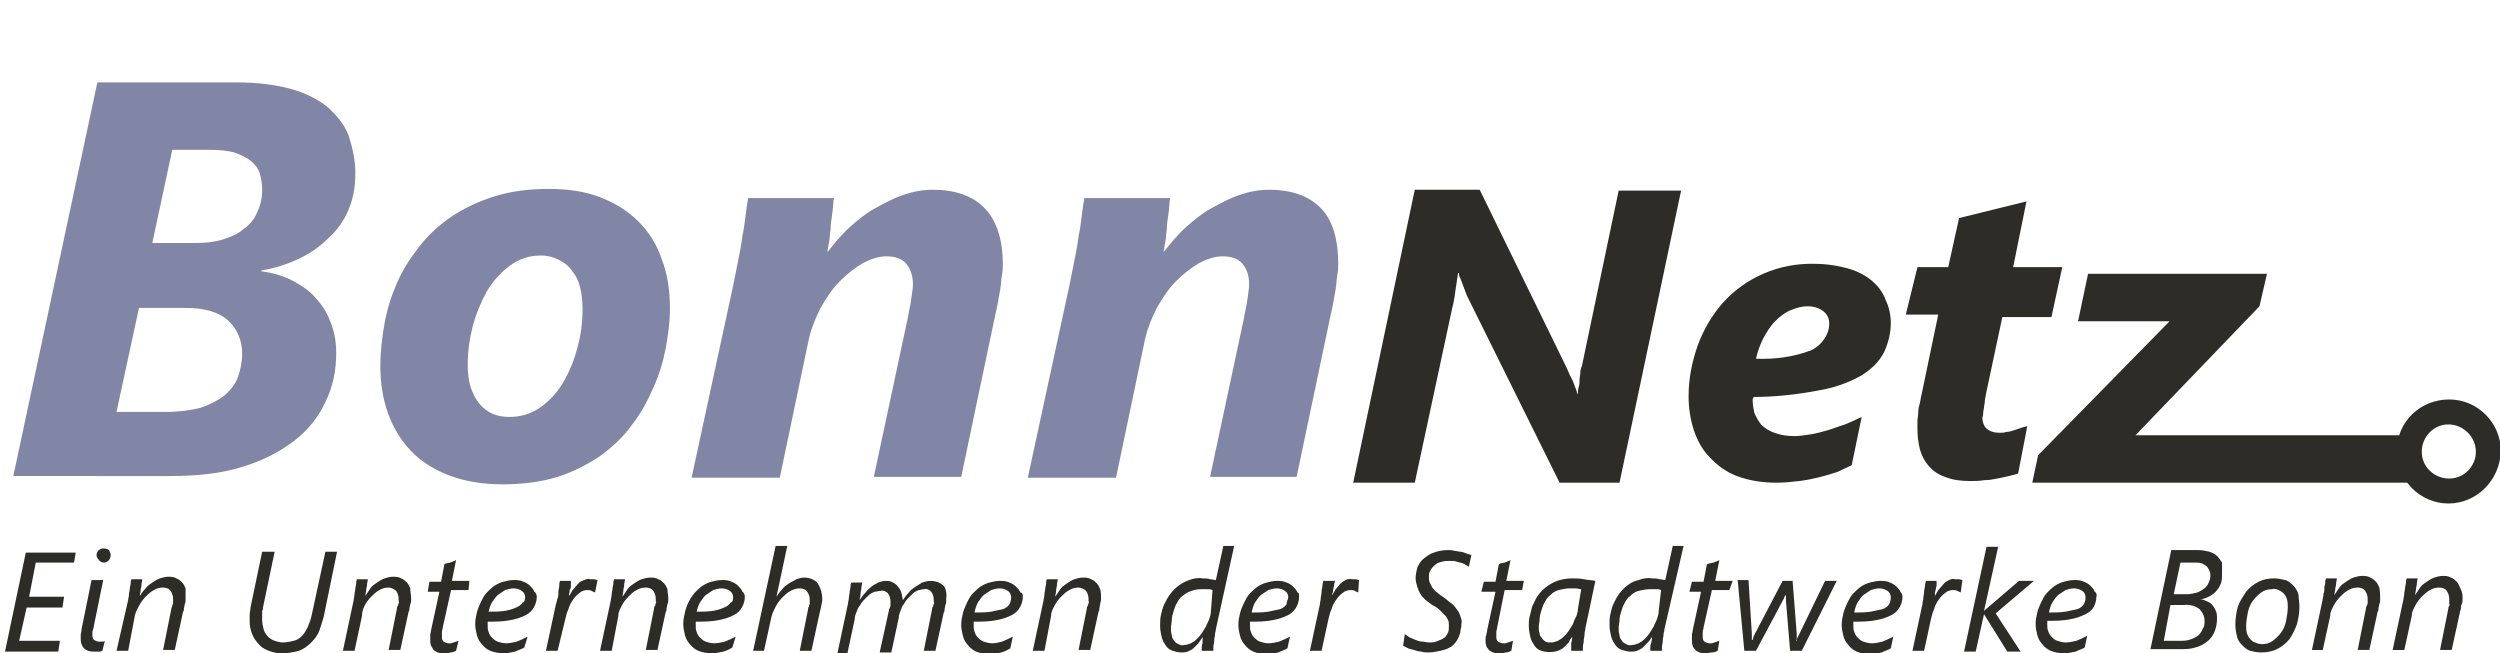
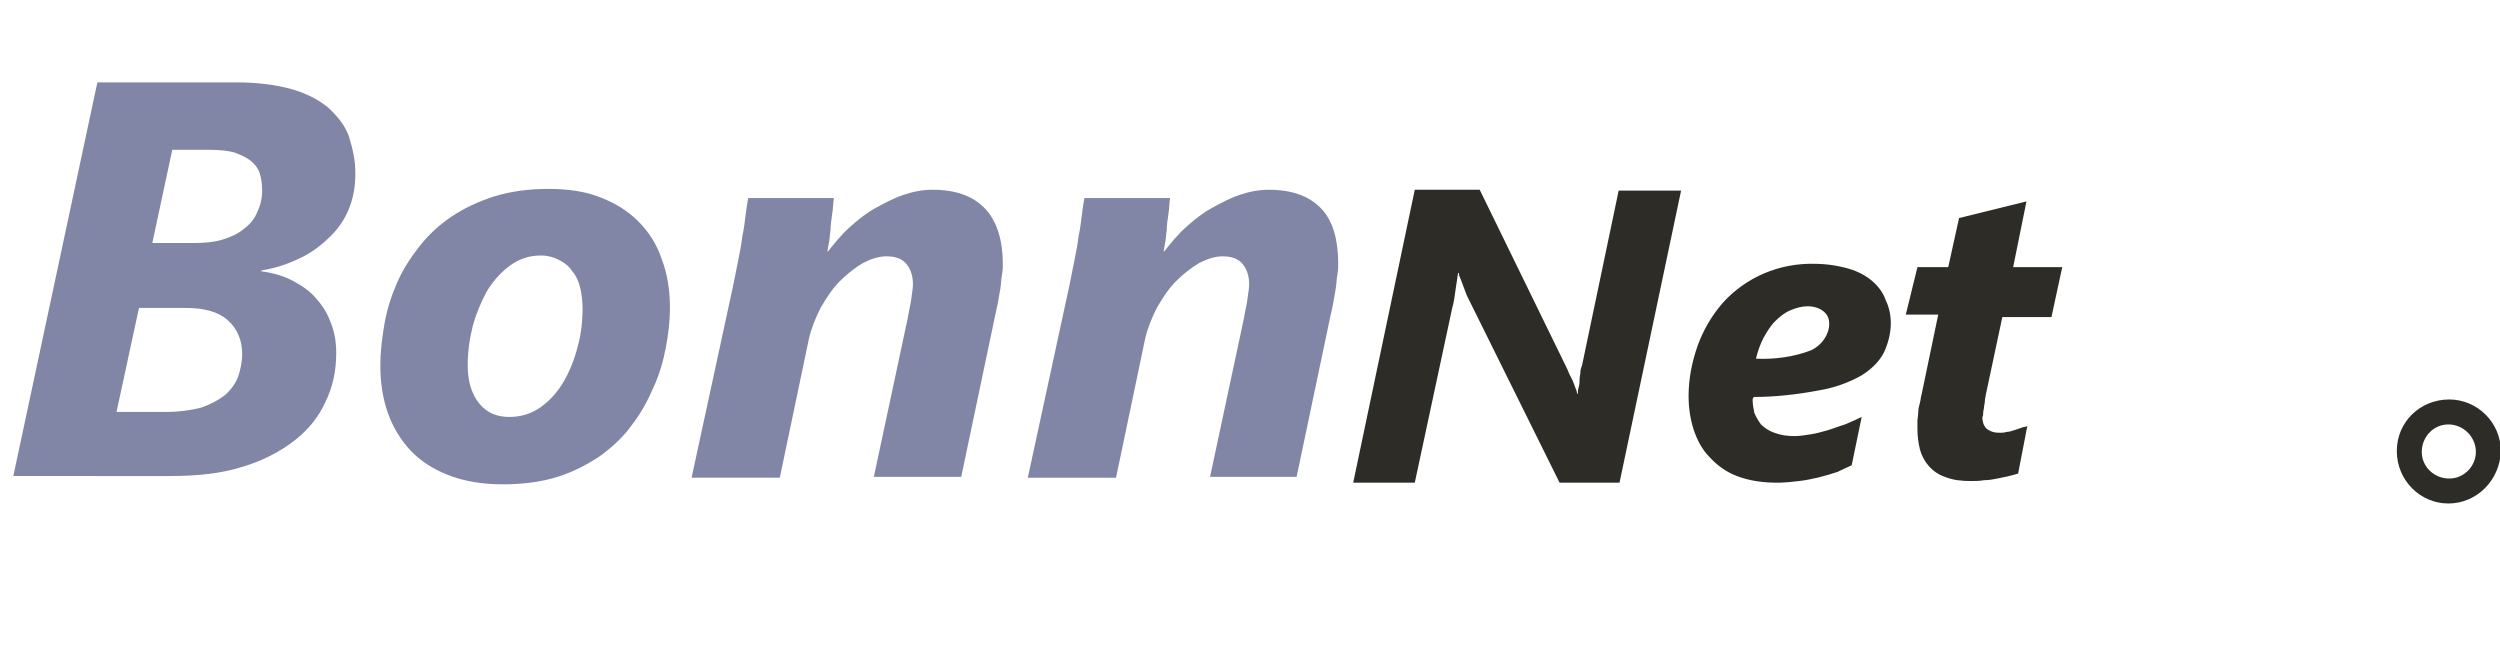
<svg xmlns="http://www.w3.org/2000/svg" version="1.1" id="Ebene_1" x="0" y="0" style="enable-background:new 0 0 300.4 78.5" xml:space="preserve" width="300.4" height="78.5">
  <style>.st2{fill:#2e2c26}</style>
  <g style="enable-background:new">
    <path d="M42.7 20.8c0 1.5-.2 2.8-.7 4.1-.5 1.3-1.2 2.4-2.2 3.4-1 1-2.1 1.9-3.5 2.6-1.4.7-3 1.3-4.9 1.6v.1c1.5.2 2.8.6 3.9 1.2s2.1 1.3 2.8 2.2c.8.9 1.3 1.8 1.7 2.9.4 1.1.6 2.2.6 3.5 0 2.1-.4 4.1-1.3 5.9-.8 1.8-2.1 3.4-3.8 4.7-1.7 1.3-3.8 2.4-6.2 3.1-2.5.8-5.4 1.1-8.7 1.1H1.6L11.7 9.9h16.7c2.6 0 4.8.3 6.6.8 1.8.5 3.3 1.3 4.4 2.2 1.1 1 2 2.1 2.5 3.4.5 1.6.8 3 .8 4.5zM29.1 42.5c0-1.6-.6-3-1.7-4S24.6 37 22.3 37h-5.6L14 49.5h5.9c1.6 0 3-.2 4.2-.5 1.2-.4 2.1-.9 2.9-1.5.7-.6 1.3-1.4 1.6-2.2.3-.9.5-1.8.5-2.8zm2.4-19.6c0-.8-.1-1.5-.3-2.1-.2-.6-.6-1.1-1.1-1.5-.5-.4-1.2-.7-2-1-.8-.2-1.8-.3-3-.3h-4.4l-2.4 11.2h5c1.3 0 2.4-.1 3.4-.4 1-.3 1.9-.7 2.6-1.3.7-.5 1.3-1.2 1.6-2 .4-.8.6-1.7.6-2.6zm49 14.1c0 1.6-.2 3.2-.5 4.8-.3 1.6-.8 3.3-1.5 4.8-.7 1.6-1.5 3.1-2.6 4.5-1 1.4-2.3 2.6-3.8 3.7-1.5 1-3.2 1.9-5.1 2.5-1.9.6-4.2.9-6.6.9-2.5 0-4.7-.4-6.5-1.1s-3.4-1.7-4.6-3c-1.2-1.3-2.1-2.8-2.7-4.5-.6-1.7-.9-3.6-.9-5.7 0-1.6.2-3.3.5-5s.8-3.3 1.5-4.9c.7-1.6 1.6-3 2.7-4.4 1.1-1.4 2.4-2.6 3.9-3.6s3.2-1.8 5.1-2.4c1.9-.6 4.1-.9 6.5-.9 2.4 0 4.4.3 6.2 1s3.3 1.6 4.6 2.9c1.2 1.2 2.2 2.7 2.8 4.5.7 1.8 1 3.8 1 5.9zm-10.5.1c0-.9-.1-1.8-.3-2.6-.2-.8-.5-1.4-1-2-.4-.6-1-1-1.6-1.3-.6-.3-1.3-.5-2.1-.5-1.4 0-2.6.4-3.7 1.2-1.1.8-2 1.8-2.8 3.1-.7 1.3-1.3 2.7-1.7 4.2-.4 1.6-.6 3.1-.6 4.7 0 2 .5 3.5 1.4 4.6.9 1.1 2.1 1.6 3.6 1.6 1.4 0 2.7-.4 3.8-1.2 1.1-.8 2-1.8 2.7-3 .7-1.2 1.3-2.6 1.7-4.2.4-1.4.6-3 .6-4.6zm50.5-5.4c0 .3 0 .8-.1 1.3s-.1 1.1-.2 1.7c-.1.6-.2 1.2-.3 1.7s-.2 1-.3 1.4l-4.1 19.5H105l4.1-19.2c.1-.7.3-1.4.4-2.2s.2-1.3.2-1.7c0-1.1-.3-1.9-.8-2.5-.5-.6-1.3-.9-2.4-.9-.9 0-1.8.3-2.8.8-1 .6-1.9 1.3-2.8 2.2-.9.9-1.6 2-2.3 3.2-.6 1.2-1.1 2.4-1.4 3.7l-3.5 16.7H83.1l5-23.1.6-3c.2-1 .4-2 .5-2.9.2-.9.3-1.8.4-2.6.1-.8.2-1.5.3-2h10.3c-.1.6-.1 1.3-.2 1.9-.1.7-.2 1.3-.2 1.9-.1.6-.1 1.2-.2 1.6s-.1.8-.2 1h.1c.8-1 1.6-2 2.6-2.9 1-.9 2-1.7 3.1-2.3s2.2-1.2 3.4-1.6c1.2-.4 2.3-.6 3.5-.6 2.8 0 4.9.8 6.3 2.3s2.1 3.8 2.1 6.6zm40.3 0c0 .3 0 .8-.1 1.3s-.1 1.1-.2 1.7c-.1.6-.2 1.2-.3 1.7-.1.6-.2 1-.3 1.4l-4.1 19.5h-10.4l4.1-19.2c.1-.7.3-1.4.4-2.2s.2-1.3.2-1.7c0-1.1-.3-1.9-.8-2.5-.5-.6-1.3-.9-2.4-.9-.9 0-1.8.3-2.8.8-1 .6-1.9 1.3-2.8 2.2-.9.9-1.6 2-2.3 3.2-.6 1.2-1.1 2.4-1.4 3.7l-3.5 16.7h-10.6l5-23.1.6-3c.2-1 .4-2 .5-2.9.2-.9.3-1.8.4-2.6.1-.8.2-1.5.3-2h10.3c-.1.6-.1 1.3-.2 1.9-.1.7-.2 1.3-.2 1.9-.1.6-.1 1.2-.2 1.6s-.1.8-.2 1h.1c.8-1 1.6-2 2.6-2.9 1-.9 2-1.7 3.1-2.3s2.2-1.2 3.4-1.6c1.2-.4 2.3-.6 3.5-.6 2.8 0 4.9.8 6.3 2.3s2 3.8 2 6.6z" style="fill:#8186a6" />
  </g>
  <path class="st2" d="M294.2 60.5c-3.4 0-6.2-2.8-6.2-6.3s2.8-6.2 6.3-6.2c3.4 0 6.2 2.8 6.2 6.2-.1 3.5-2.9 6.3-6.3 6.3zm0-9.5c-1.8 0-3.2 1.5-3.2 3.3 0 1.8 1.5 3.2 3.3 3.2 1.8 0 3.2-1.5 3.2-3.2 0-1.8-1.5-3.3-3.3-3.3zm-131.6 7 7.4-35.2h7.8l10.5 21.5.3.7.4.8c.1.3.2.5.3.8.1.2.2.5.2.7h.1c0-.2 0-.5.1-.8s.1-.6.1-.9.1-.6.1-.9.1-.5.2-.8l4.4-21h7.5L194.6 58h-7.2l-11-22.2c-.1-.2-.2-.4-.3-.7s-.2-.5-.3-.8-.2-.5-.3-.8c-.1-.2-.2-.4-.2-.7h-.1l-.3 2c-.1.8-.2 1.5-.4 2.2L170 58h-7.4m64.6-19.2c0 1.2-.3 2.4-.8 3.5-.6 1.2-1.6 2.1-2.7 2.8-1.6.9-3.3 1.5-5.1 1.8-2.6.5-5.3.8-7.9.8 0 .1 0 .2-.1.2v.2c0 .5.1 1 .2 1.5.2.5.5 1 .8 1.4.4.4 1 .8 1.6 1 .8.3 1.6.4 2.4.4.6 0 1.3-.1 1.9-.2.7-.1 1.4-.3 2.1-.5.7-.2 1.4-.5 2.1-.7.7-.3 1.4-.6 2-.9l-1.2 5.8c-.6.3-1.1.5-1.7.8-1.5.5-3 .9-4.6 1.1-.9.1-1.8.2-2.6.2-1.7 0-3.3-.2-4.9-.8-1.3-.5-2.4-1.3-3.3-2.3-.9-.9-1.5-2.1-1.9-3.3-.4-1.3-.6-2.6-.6-4 0-2.1.4-4.1 1.1-6.1.7-1.9 1.7-3.6 3-5.1 2.8-3.1 6.8-4.8 11-4.7 1.4 0 2.8.2 4.2.6 1 .3 2 .8 2.8 1.5.7.6 1.3 1.4 1.6 2.3.4.8.6 1.8.6 2.7zm-7.4.1c0-.6-.2-1.1-.7-1.5-.5-.4-1.2-.6-1.9-.6s-1.4.2-2.1.5c-.7.3-1.3.8-1.8 1.3-.6.6-1 1.3-1.4 2-.4.8-.7 1.6-.9 2.5 2.2.1 4.5-.2 6.6-1 1.3-.6 2.2-1.9 2.2-3.2zm26.7-.8h-5.9l-2 9.4c0 .2-.1.4-.1.7s-.1.5-.1.7-.1.5-.1.7c0 .2 0 .4-.1.5 0 .5.1 1 .5 1.4.5.4 1 .5 1.6.5.3 0 .5 0 .8-.1.3 0 .6-.1.9-.2l.9-.3c.2-.1.5-.1.7-.2l-1.1 5.7c-.3.1-.7.2-1.1.3s-.9.2-1.4.3-1 .2-1.6.2c-.5.1-1.1.1-1.6.1-1.1 0-2.1-.1-3.1-.5-1.5-.5-2.6-1.8-3-3.3-.2-.8-.3-1.6-.3-2.5v-.9c0-.3.1-.7.1-1.1s.1-.7.2-1.1.1-.7.2-1l2-9.6H229l1.4-5.7h3.7l1.3-5.9 8.1-2-1.6 7.9h5.9l-1.3 6z" />
-   <path class="st2" d="m271.5 36.8-14.9 15.5h33.6V58h-46l.7-3.3 15.8-16.1h-11l1.2-5.7h21.5l-.9 3.9zM8.9 67.6H4.3l-.8 4.1h4.2L7.5 73H3.2l-.9 4h4.9L7 78.3H.6l2.5-11.9h6l-.2 1.2zm3.4 10.6c-.2.1-.3.1-.5.1h-.5c-.5 0-.9-.1-1.2-.4-.3-.3-.4-.7-.4-1.1v-.5c0-.2.1-.4.1-.7l1.2-5.9h1.4l-1.2 5.9c-.1.2-.1.4-.1.5v.3c0 .2.1.4.2.5.2.1.4.2.6.2h.4c.1 0 .2 0 .3-.1l-.3 1.2zm1-11.5c0 .2-.1.5-.2.6-.2.2-.4.3-.6.3-.2 0-.5-.1-.6-.3-.2-.2-.3-.4-.3-.6 0-.2.1-.5.3-.6.2-.2.4-.2.6-.2.2 0 .5.1.6.2.1.2.2.4.2.6zm9 5.1v.3c0 .1 0 .3-.1.5l-.1.5c0 .2 0 .3-.1.4l-1 4.6h-1.4l1-5c0-.1.1-.2.1-.3l.1-.3V72c0-.4-.1-.7-.3-1-.2-.3-.6-.4-.9-.4-.4 0-.8.1-1.1.3-.4.2-.7.5-1 .8-.3.3-.6.7-.8 1.1-.2.4-.4.7-.5 1.2l-.8 4.2H14l1.4-6.1c0-.2.1-.4.1-.7 0-.2.1-.5.1-.7s.1-.4.1-.6 0-.3.1-.5h1.3c0 .2-.1.4-.1.7 0 .2-.1.4-.1.6 0 .2-.1.5-.1.7.2-.3.4-.6.7-.9.2-.3.5-.5.8-.7.3-.2.6-.4.9-.5.3-.1.7-.2 1-.2.3 0 .7 0 1 .2.3.1.5.3.7.5.2.2.3.5.4.7v1.1zM39 73.6c-.1.7-.4 1.4-.6 2.1-.2.6-.6 1.1-1 1.5-.4.4-.9.8-1.5 1-.7.2-1.4.3-2 .3-.6 0-1.1-.1-1.6-.3-.5-.2-.9-.4-1.2-.8-.3-.3-.6-.7-.8-1.2-.2-.5-.3-1-.3-1.5v-.8c0-.3.1-.6.1-.9l1.4-6.7H33L31.6 73c0 .1 0 .3-.1.4v1.1c0 .4.1.8.2 1.2.1.3.3.6.5.8.2.2.5.4.8.5.3.1.7.2 1 .2.4 0 .9-.1 1.3-.2s.7-.3 1-.6c.3-.3.5-.7.7-1.1.2-.5.4-1 .5-1.6l1.6-7.4h1.4L39 73.6zm10.4-1.8v.3c0 .1 0 .3-.1.5l-.1.5c0 .2 0 .3-.1.4l-1 4.6h-1.4l1-5c0-.1 0-.2.1-.3s0-.2.1-.3 0-.2 0-.3V72c0-.4-.1-.7-.3-1-.2-.2-.6-.4-.9-.4-.4 0-.8.1-1.1.3-.4.2-.7.5-1 .8-.3.3-.6.7-.8 1.1-.2.4-.3.8-.3 1.2l-.9 4.2h-1.4l1.3-6.1c0-.2.1-.4.1-.7 0-.2.1-.5.1-.7s.1-.4.1-.6 0-.3.1-.5h1.3c0 .2-.1.4-.1.7 0 .2-.1.4-.1.6 0 .2-.1.5-.1.7l.6-.9c.2-.3.5-.5.8-.7.3-.2.6-.4.9-.5.3-.1.7-.2 1-.2.3 0 .7 0 1 .2.3.1.5.3.7.5.2.2.3.5.4.7 0 .5.1.8.1 1.1zm6.9-.9h-2.1l-1 4.5c0 .2-.1.3-.1.6v.5c0 .2 0 .4.2.6.2.1.4.2.6.2h.3l.3-.1.3-.1.3-.1-.3 1.2c-.2.1-.4.2-.7.2-.2.1-.5.1-.7.1-.3 0-.5 0-.8-.1-.2-.1-.4-.2-.5-.3-.1-.2-.2-.3-.3-.5-.1-.2-.1-.5-.1-.7v-.6c0-.2.1-.4.1-.6l1-4.6h-1.4l.2-1.2H53l.4-2.1.2-.1.5-.1.5-.2.2-.1-.5 2.5h2.1l-.1 1.1zm8.2.8c0 .9-.5 1.8-1.3 2.2-.6.3-1.2.5-1.8.6-.9.2-1.9.2-2.8.2v.4c0 .3 0 .6.1.8.1.3.2.5.4.7.2.2.4.4.7.5.3.1.7.2 1 .2.4 0 .9-.1 1.3-.2.5-.2.9-.4 1.3-.6l-.4 1.3c-.3.2-.7.3-1.1.5-.5.1-.9.2-1.4.2-.5 0-1.1-.1-1.6-.3-.4-.2-.7-.4-1-.8-.3-.3-.5-.7-.6-1.1-.1-.4-.2-.9-.2-1.3 0-.5.1-1 .2-1.4.1-.4.3-.9.5-1.3s.4-.8.7-1.1c.3-.3.6-.6.9-.8.3-.2.7-.4 1.1-.5.4-.1.8-.2 1.2-.2.4 0 .8 0 1.2.2.3.1.6.3.8.5.2.2.4.4.5.7.2.1.3.4.3.6zm-1.4.1c0-.3-.1-.6-.4-.8-.3-.2-.6-.3-1-.3-.3 0-.7.1-1 .2l-.9.6c-.3.3-.5.6-.7.9-.2.4-.3.7-.4 1.1.7 0 1.3 0 2-.1.5-.1.9-.2 1.3-.4.3-.1.6-.3.8-.6.2 0 .3-.3.3-.6zm8.4-.6c-.1-.1-.3-.1-.4-.2-.2-.1-.4-.1-.5-.1-.3 0-.7.1-.9.3-.3.2-.6.5-.8.8-.3.4-.5.8-.6 1.2-.2.4-.3.9-.4 1.3l-.9 3.7h-1.4l1.2-5.6c.1-.2.1-.5.2-.7s.1-.5.1-.8.1-.5.1-.7c0-.2 0-.4.1-.6h1.3v.5c0 .2 0 .4-.1.5s0 .3-.1.5 0 .2 0 .3c.2-.3.3-.6.5-.8.2-.2.4-.5.6-.7.2-.2.4-.3.7-.4.2-.1.5-.2.7-.1h.5l.4.1-.3 1.5zm8.8.6v.3c0 .1 0 .3-.1.5l-.1.5c0 .2 0 .3-.1.4l-1 4.6h-1.4l1-5c0-.1 0-.2.1-.3s0-.2.1-.3 0-.2 0-.3V72c0-.4-.1-.7-.3-1-.2-.3-.6-.4-.9-.4-.4 0-.8.1-1.1.3-.4.2-.7.5-1 .8-.3.3-.6.7-.8 1.1-.2.4-.4.7-.4 1.2l-.8 4.2h-1.4l1.3-6.1c0-.2.1-.4.1-.7 0-.2.1-.5.1-.7s.1-.4.1-.6 0-.3.1-.5h1.3c0 .2-.1.4-.1.7 0 .2-.1.4-.1.7 0 .2-.1.5-.1.7l.6-.9c.2-.3.5-.5.8-.7.3-.2.6-.4.9-.5.3-.1.7-.2 1-.2.3 0 .7 0 1 .2.3.1.5.3.7.5.2.2.3.5.4.7 0 .4.1.7.1 1zm9.2-.1c0 .9-.5 1.8-1.3 2.2-.6.3-1.2.5-1.8.6-.9.2-1.9.2-2.8.2v.4c0 .3 0 .6.1.8.1.3.2.5.4.7.2.2.4.4.7.5.3.1.7.2 1 .2.4 0 .9-.1 1.3-.2.5-.2.9-.4 1.3-.6l-.4 1.3c-.3.2-.7.4-1.1.5-.5.1-.9.2-1.4.2-.5 0-1.1-.1-1.6-.3-.4-.2-.7-.4-1-.8-.3-.3-.5-.7-.6-1.1-.1-.4-.2-.9-.2-1.3 0-.5.1-1 .2-1.4.2-.9.6-1.7 1.2-2.4.3-.3.6-.6.9-.8.3-.2.7-.4 1.1-.5.4-.1.8-.2 1.2-.2.4 0 .8 0 1.2.2.3.1.6.3.8.5.2.2.4.4.5.7.2.1.3.4.3.6zm-1.4.1c0-.3-.1-.6-.4-.8-.3-.2-.6-.3-1-.3-.3 0-.7.1-1 .2l-.9.6c-.3.3-.5.6-.7.9-.2.4-.3.7-.4 1.1.7 0 1.3 0 2-.1.5-.1.9-.2 1.3-.4.3-.1.6-.3.8-.6.2 0 .3-.3.3-.6zm10.7.1v.3l-.1.5-.1.5-.1.4-1 4.6h-1.4l1-5c0-.1 0-.2.1-.3 0-.1 0-.2.1-.3v-.5c0-.4-.1-.7-.3-1-.2-.3-.6-.4-.9-.4-.4 0-.7.1-1.1.3-.4.2-.7.5-1 .8-.3.3-.6.7-.8 1.1-.2.4-.4.8-.5 1.2l-.9 4.1h-1.3l2.7-12.6h1.4l-1.3 6.1c.2-.3.4-.6.7-.9.2-.3.5-.5.8-.7.3-.2.6-.3.9-.5.3-.1.6-.2.9-.2.6 0 1.2.2 1.6.6.4.6.6 1.3.6 1.9zm14.9 0v.3c0 .1 0 .3-.1.5l-.1.5c0 .2 0 .3-.1.4l-1 4.6H111l1-5c0-.1 0-.2.1-.3s0-.2.1-.3 0-.2 0-.3v-.2c0-.4-.1-.7-.3-1-.2-.2-.5-.4-.9-.3-.2 0-.4.1-.6.1-.2.1-.5.2-.7.4l-.6.6c-.2.2-.4.5-.5.7-.2.2-.3.5-.4.8-.1.3-.2.5-.2.8l-.9 4.2h-1.4l1.1-5c0-.1 0-.2.1-.3l.1-.3v-.5c0-.4-.1-.7-.3-1-.2-.2-.5-.4-.9-.3-.2 0-.5.1-.7.1-.2.1-.5.2-.7.4l-.6.6c-.2.2-.4.5-.5.7-.2.2-.3.5-.4.8-.1.2-.2.5-.2.8l-.9 4.2h-1.2l1.3-6.1c0-.2.1-.4.1-.7 0-.2.1-.5.1-.7s.1-.4.1-.6 0-.3.1-.5h1.3c0 .2-.1.4-.1.7 0 .2-.1.4-.1.7 0 .2-.1.5-.1.7.2-.3.4-.6.7-.9.2-.3.5-.5.7-.7.2-.2.5-.3.8-.5.3-.1.6-.2.9-.2.3 0 .6 0 .9.2.2.1.5.3.6.5.2.2.3.4.4.7.1.3.1.6.2.9.2-.3.4-.6.7-.9.2-.3.5-.5.8-.7.3-.2.5-.3.8-.5.3-.1.7-.2 1-.2.6 0 1.2.2 1.6.6.2.2.4.9.3 1.5zm9.2-.2c0 .9-.5 1.8-1.3 2.2-.6.3-1.2.5-1.8.6-.9.2-1.9.2-2.8.2v.4c0 .3 0 .6.1.8.1.3.2.5.4.7.2.2.4.4.7.5.3.1.7.2 1 .2.4 0 .8-.1 1.2-.2.5-.2.9-.4 1.3-.6l-.3 1.4c-.3.2-.7.4-1.1.5-.5.1-.9.2-1.4.2-.5 0-1.1-.1-1.6-.3-.4-.2-.7-.4-1-.8-.3-.3-.5-.7-.6-1.1-.1-.4-.2-.9-.2-1.3 0-.5.1-1 .2-1.4.1-.4.3-.9.5-1.3s.4-.8.7-1.1c.3-.3.6-.6.9-.8.3-.2.7-.4 1.1-.5.4-.1.8-.2 1.2-.2.4 0 .8 0 1.2.2.3.1.6.3.8.5.2.2.4.4.5.7.3 0 .3.3.3.5zm-1.4.1c0-.3-.1-.6-.4-.8-.3-.2-.6-.3-1-.3-.3 0-.7.1-1 .2l-.9.6c-.3.3-.5.6-.7.9-.2.4-.3.7-.4 1.2.7 0 1.3 0 2-.1.5-.1.9-.2 1.4-.3.3-.1.6-.3.8-.6.1-.2.2-.5.2-.8zm10.8 0v.3c0 .1-.1.3-.1.5l-.1.5c0 .2 0 .3-.1.4l-1 4.6h-1.4l1-5c0-.1 0-.2.1-.3s0-.2.1-.3 0-.2 0-.3V72c0-.4-.1-.7-.3-1-.2-.2-.6-.4-.9-.4-.4 0-.8.1-1.1.3-.4.2-.7.5-1 .8-.3.3-.6.7-.8 1.1-.2.4-.4.7-.4 1.2l-.8 4.2h-1.4l1.3-6.1c0-.2.1-.4.1-.7 0-.2.1-.5.1-.7s.1-.4.1-.6 0-.3.1-.5h1.3c0 .2-.1.4-.1.7 0 .2-.1.4-.1.7 0 .2-.1.5-.1.7l.6-.9c.2-.3.5-.5.8-.7.3-.2.6-.4.9-.5.3-.1.7-.2 1-.2.3 0 .7 0 1 .2.3.1.5.3.7.5.2.2.3.5.4.7.1.4.1.7.1 1zm13.8 3.8c0 .2-.1.4-.1.6 0 .2-.1.5-.1.8s-.1.5-.1.7v.5h-1.4v-.4c0-.1 0-.3.1-.5v-.5c0-.2 0-.3.1-.4l-.6.9-.6.6c-.2.2-.5.3-.7.4-.3.1-.5.1-.8.1-.3 0-.7-.1-1-.2-.3-.1-.6-.3-.8-.6-.2-.3-.4-.6-.5-1-.1-.4-.2-.9-.2-1.4 0-.4 0-.9.1-1.3s.2-.9.4-1.3.4-.8.7-1.2c.6-.8 1.4-1.4 2.3-1.7.5-.2 1.1-.3 1.6-.2.3 0 .6 0 .9.1.2 0 .5.1.7.1l.9-4.1h1.3l-2.2 10zm-.4-4.7c-.2-.1-.4-.1-.7-.1h-.7c-.8 0-1.6.3-2.2.8-.3.2-.5.5-.7.9-.2.3-.3.7-.4 1-.1.3-.2.7-.2 1 0 .3-.1.6-.1.9 0 .3 0 .6.1.9 0 .2.1.5.3.7.1.2.3.3.5.4.2.1.4.2.7.1.3 0 .5-.1.8-.2.2-.1.5-.3.7-.5.2-.2.4-.4.6-.7.2-.3.3-.5.5-.8.1-.3.3-.6.4-.9.1-.3.2-.6.2-.9l.2-2.6zm10.4.8c0 .9-.5 1.8-1.3 2.2-.6.3-1.2.5-1.8.6-.9.2-1.9.2-2.8.2v.4c0 .3 0 .6.1.8.1.3.2.5.4.7.2.2.4.4.7.5.3.1.7.2 1 .2.4 0 .9-.1 1.3-.2.5-.2.9-.4 1.3-.6l-.3 1.4c-.3.2-.7.3-1.1.5-.5.1-.9.2-1.4.2-.5 0-1.1-.1-1.6-.3-.4-.2-.7-.4-1-.8-.3-.3-.5-.7-.6-1.1-.1-.4-.2-.9-.2-1.3 0-.5.1-1 .2-1.4.1-.4.3-.9.5-1.3s.4-.8.7-1.1c.3-.3.6-.6.9-.8.3-.2.7-.4 1.1-.5.4-.1.8-.2 1.2-.2.4 0 .8 0 1.2.2.3.1.6.3.8.5.2.2.4.4.5.7.2 0 .2.2.2.5zm-1.3.1c0-.3-.1-.6-.4-.8-.3-.2-.6-.3-1-.3-.3 0-.7.1-1 .2l-.9.6c-.3.3-.5.6-.7.9-.2.4-.3.7-.4 1.2.7 0 1.3 0 2-.1.5-.1.9-.2 1.4-.3.3-.1.6-.3.8-.6 0-.2.1-.5.2-.8zm8.4-.6c-.1-.1-.3-.1-.4-.2-.2-.1-.4-.1-.5-.1-.3 0-.7.1-.9.3-.3.2-.6.5-.8.8-.3.4-.5.8-.6 1.2-.2.4-.3.9-.4 1.3l-.8 3.7h-1.4l1.2-5.6c0-.2.1-.5.1-.7s.1-.5.1-.8.1-.5.1-.7c0-.2.1-.4.1-.6h1.4l-.1.5c0 .2-.1.4-.1.5s0 .3-.1.5 0 .2-.1.3c.2-.3.4-.6.5-.8.2-.2.4-.5.6-.7.2-.2.4-.3.6-.4.2-.1.5-.2.7-.1h.5l.4.1-.1 1.5zm13.3-3.1c-.2-.1-.3-.2-.5-.3-.2-.1-.4-.2-.6-.2-.2-.1-.4-.1-.7-.2h-.7c-.4 0-.8.1-1.1.2-.3.1-.5.3-.7.5-.2.2-.3.4-.4.6-.1.2-.1.4-.1.6 0 .2 0 .5.1.7l.3.6c.2.2.3.4.6.6.2.2.5.4.8.6.3.2.6.5.9.7.3.2.5.5.7.8.2.2.3.5.4.8.1.3.2.6.1.9 0 .2 0 .4-.1.7 0 .3-.1.5-.2.8-.1.3-.3.5-.4.7-.2.2-.4.5-.7.6-.3.2-.7.3-1.1.4-.5.1-1 .2-1.4.2-.3 0-.6 0-.9-.1-.3 0-.6-.1-.9-.2-.3-.1-.5-.1-.7-.2l-.6-.3.2-1.4c.2.1.4.3.6.4.2.1.5.2.7.3.3.1.5.2.8.2.3 0 .5.1.8.1.4 0 .7 0 1.1-.2.3-.1.5-.2.8-.4.2-.2.3-.4.4-.6.1-.2.1-.5.1-.8 0-.2 0-.5-.1-.7-.1-.2-.2-.4-.4-.6l-.6-.6c-.2-.2-.5-.4-.9-.6-.3-.2-.5-.4-.8-.6-.2-.2-.5-.5-.6-.7-.2-.3-.3-.6-.4-.9-.1-.3-.2-.7-.2-1 0-.4.1-.9.2-1.3.2-.4.4-.8.8-1.1.4-.3.8-.6 1.2-.7.5-.2 1.1-.3 1.7-.3.3 0 .5 0 .8.1.2 0 .5.1.7.1.2 0 .4.1.7.2.2.1.4.1.6.2l-.3 1.4zm6.4 2.8h-2.1l-.9 4.5c0 .2-.1.3-.1.6v.5c0 .2 0 .4.2.6.2.1.4.2.6.2h.3l.3-.1.3-.1.3-.1-.2 1.2c-.2.1-.4.2-.7.2-.2.1-.5.1-.7.1-.3 0-.5 0-.8-.1-.2-.1-.4-.2-.5-.3-.1-.2-.3-.3-.3-.5-.1-.2-.1-.5-.1-.7 0-.2 0-.4.1-.6 0-.2.1-.4.1-.6l1-4.6H178l.3-1.2h1.4l.4-2.1.2-.1.5-.1.5-.2.2-.1-.5 2.5h2.1l-.2 1.1zm7.6 4.6c0 .2-.1.4-.1.7 0 .3-.1.5-.1.8 0 .3-.1.5-.1.7v.5h-1.4v-.9l.1-.5c0-.2 0-.3.1-.4-.2.3-.4.5-.5.8l-.6.6c-.2.2-.5.3-.7.4-.6.2-1.4.2-2 0-.3-.1-.6-.3-.8-.6-.2-.3-.4-.6-.5-1-.1-.4-.2-.9-.2-1.4 0-.4 0-.7.1-1.1l.3-1.2c.2-.4.4-.9.6-1.2.6-.9 1.4-1.5 2.4-1.9.6-.2 1.2-.3 1.8-.3.5 0 .9 0 1.4.1.5.1.9.1 1.4.2l-1.2 5.7zm-.5-4.7c-.2 0-.4-.1-.7-.1h-.7c-.4 0-.9.1-1.3.2s-.7.3-1 .6c-.3.2-.5.5-.7.9-.2.3-.3.7-.4 1-.1.3-.2.7-.2 1 0 .3-.1.6-.1.9 0 .3 0 .6.1.8 0 .2.1.4.3.6.1.2.3.3.4.4.2.1.4.1.7.1.3 0 .5-.1.8-.2.2-.1.5-.3.7-.5.2-.2.4-.4.6-.7.2-.3.3-.5.5-.8.1-.3.2-.6.4-.9.1-.3.2-.6.2-.9l.4-2.4zm10 4.8c0 .2-.1.4-.1.6 0 .2-.1.5-.1.8s-.1.5-.1.7v.5h-1.4v-.4c0-.1 0-.3.1-.5l.1-.5c0-.2 0-.3.1-.4-.2.3-.4.6-.6.8l-.6.6c-.2.2-.5.3-.7.4-.3.1-.5.1-.8.1-.3 0-.7-.1-1-.2-.3-.1-.6-.3-.8-.6-.2-.3-.4-.6-.5-1-.1-.4-.2-.9-.2-1.4 0-.4 0-.9.1-1.3s.2-.9.4-1.3.4-.8.7-1.2c.3-.4.6-.7 1-1 .4-.3.8-.5 1.3-.6.5-.2 1.1-.3 1.6-.2.3 0 .6 0 .9.1.2 0 .5.1.7.1l.9-4.1h1.3l-2.3 10zm-.4-4.7c-.2-.1-.4-.1-.7-.1h-.7c-.4 0-.9.1-1.3.2s-.7.3-1 .6c-.3.2-.5.5-.7.9-.2.3-.3.7-.4 1-.1.3-.2.7-.2 1 0 .3-.1.6-.1.9 0 .3 0 .6.1.9 0 .2.1.5.3.7.1.2.3.3.5.4.2.1.4.2.7.1.3 0 .5-.1.8-.2.2-.1.5-.3.7-.5.2-.2.4-.4.6-.7.2-.3.3-.5.5-.8.1-.3.3-.6.4-.9.1-.3.2-.6.2-.9l.3-2.6zm8.2 0h-2.1l-1 4.5c0 .2-.1.3-.1.6v.5c0 .2 0 .4.2.6.2.1.4.2.6.2h.3l.3-.1.3-.1.3-.1-.2 1.2c-.2.1-.4.2-.7.2-.2 0-.5.1-.7.1-.3 0-.5 0-.8-.1-.2-.1-.4-.2-.5-.3-.1-.2-.3-.3-.3-.5-.1-.2-.1-.5-.1-.7v-.6c0-.2.1-.4.1-.6l1-4.6H203l.3-1.2h1.4l.4-2.1.3-.1.5-.1.5-.2.2-.1-.5 2.5h2.1l-.4 1.1zm8.7 7.3h-1.4l-.5-6v-.8s0 .1-.1.2-.1.2-.1.2c0 .1-.1.2-.1.2 0 .1-.1.1-.1.2l-3.2 6h-1.4l-.8-8.5h1.3l.4 6.4v.8h.1c0-.1.1-.3.1-.4l.2-.4 3.3-6.3h1.2l.5 6.4v.4c0 .1 0 .3-.1.4h.1v-.2c0-.1.1-.1.1-.2l.1-.2c0-.1.1-.1.1-.2l3.1-6.4h1.4l-4.2 8.4zm12.1-6.5c0 .9-.5 1.8-1.3 2.2-.6.3-1.2.5-1.8.6-.9.2-1.9.2-2.8.2v.4c0 .3 0 .6.1.8.1.3.2.5.4.7.2.2.4.4.7.5.3.1.7.2 1 .2.4 0 .9-.1 1.3-.2.5-.2.9-.4 1.3-.6l-.3 1.4c-.3.2-.7.3-1.1.5-.5.1-.9.2-1.4.2-.5 0-1.1-.1-1.6-.3-.4-.2-.7-.4-1-.8-.3-.3-.5-.7-.6-1.1-.1-.4-.2-.9-.2-1.3 0-.5.1-1 .2-1.4.1-.4.3-.9.5-1.3s.4-.8.7-1.1c.3-.3.6-.6.9-.8.3-.2.7-.4 1.1-.5.4-.1.8-.2 1.2-.2.4 0 .8 0 1.2.2.3.1.6.3.8.5.2.2.4.4.5.7.1 0 .2.3.2.5zm-1.4.1c0-.3-.1-.6-.4-.8-.3-.2-.6-.3-1-.3-.3 0-.7.1-1 .2l-.9.6c-.3.3-.5.6-.7.9-.2.4-.3.7-.4 1.2.7 0 1.3 0 2-.1.5-.1.9-.2 1.4-.3.3-.1.6-.3.8-.6.1-.2.2-.5.2-.8zm8.4-.6c-.1-.1-.3-.1-.4-.2-.2-.1-.4-.1-.5-.1-.3 0-.7.1-.9.3-.3.2-.6.5-.8.8-.3.4-.5.8-.6 1.2-.2.4-.3.9-.4 1.3l-.8 3.7h-1.4l1.2-5.6c0-.2.1-.5.1-.7s.1-.5.1-.8.1-.5.1-.7c0-.2.1-.4.1-.6h1.3v.5c0 .2-.1.4-.1.5s-.1.3-.1.5v.3c.2-.3.3-.6.5-.8.2-.2.4-.5.6-.7.2-.2.4-.3.6-.4.2-.1.5-.2.7-.1h.5l.4.1-.2 1.5zm4.2 2.5 3 4.6h-1.6l-2.8-4.5-1 4.5H236l2.7-12.6h1.4l-1.7 7.7 4.2-3.6h1.8l-4.6 3.9zm12.1-2c0 .4-.1.8-.3 1.2-.2.4-.6.7-1 .9-.6.3-1.2.5-1.8.6-.9.2-1.9.2-2.8.2v.4c0 .3 0 .6.1.8.1.3.2.5.4.7.2.2.4.4.7.5.3.1.7.2 1 .2.4 0 .9-.1 1.3-.2.5-.2.9-.4 1.3-.6l-.3 1.4c-.3.2-.7.3-1.1.5-.5.1-.9.2-1.4.2-.5 0-1.1-.1-1.6-.3-.4-.2-.7-.4-1-.8-.3-.3-.5-.7-.6-1.1-.1-.4-.2-.9-.2-1.3 0-.5.1-1 .2-1.4.1-.4.3-.9.5-1.3s.4-.8.7-1.1c.3-.3.6-.6.9-.8.3-.2.7-.4 1.1-.5.4-.1.8-.2 1.2-.2.4 0 .8 0 1.2.2.3.1.6.3.8.5.2.2.4.4.5.7.2.1.3.4.2.6zm-1.3.1c0-.3-.1-.6-.4-.8-.3-.2-.6-.3-1-.3-.3 0-.7.1-1 .2l-.9.6c-.3.3-.5.6-.7.9-.2.4-.3.7-.4 1.2.7 0 1.3 0 2-.1.5-.1.9-.2 1.4-.3.3-.1.6-.3.8-.6.1-.2.2-.5.2-.8zm16.4-2.9c0 .4 0 .7-.1 1.1-.1.3-.3.7-.5.9-.2.3-.5.5-.8.7-.4.2-.8.4-1.2.4.3 0 .6.2.9.3.2.1.5.3.6.5.2.2.3.5.4.7.1.3.1.6.1.8 0 .6-.1 1.1-.3 1.6-.2.5-.5.9-.9 1.2-.4.3-.9.6-1.4.7-.6.2-1.2.2-1.8.2h-3.6l2.5-11.9h3.3c.4 0 .9.1 1.3.2.3.1.7.3.9.5.2.2.4.5.6.8v1.3zm-2.1 5.7c0-.5-.2-1-.6-1.4-.5-.4-1.2-.6-1.9-.5h-1.6L260 77h1.9c.5 0 .9 0 1.4-.2.3-.1.7-.3.9-.5.2-.2.4-.5.5-.8.2-.2.2-.6.2-.9zm.7-5.4c0-.2 0-.4-.1-.6-.1-.2-.2-.4-.3-.5-.2-.2-.4-.3-.6-.4-.3-.1-.6-.1-.9-.1H262l-.8 3.8h1.6c.4 0 .8-.1 1.2-.2.3-.1.6-.3.9-.5.2-.2.4-.4.5-.7.1-.2.2-.5.2-.8zm10.7 3.7c0 .7-.1 1.4-.3 2.1-.2.6-.5 1.2-.9 1.8-.4.5-.9.9-1.5 1.2-.6.3-1.3.4-1.9.4-.5 0-.9-.1-1.3-.2s-.7-.4-1-.7c-.3-.3-.5-.6-.6-1-.1-.5-.2-.9-.2-1.4 0-.7.1-1.5.3-2.2.2-.6.6-1.2 1-1.8.4-.5.9-.9 1.5-1.2.6-.3 1.2-.4 1.9-.4.4 0 .9.1 1.3.2s.7.4 1 .7c.3.3.5.7.6 1.1 0 .5.1.9.1 1.4zm-1.4.1c0-.3 0-.7-.1-1-.1-.3-.2-.5-.4-.7-.2-.2-.4-.3-.6-.4-.2-.1-.5-.2-.8-.1-.5 0-.9.1-1.3.4-.4.3-.7.6-1 1-.3.4-.5.9-.6 1.4-.1.5-.2 1.1-.2 1.6 0 .3 0 .6.1.9.1.3.2.5.4.7.2.2.4.4.6.4.2.1.5.2.8.2.5 0 .9-.1 1.3-.4.4-.3.7-.6 1-1 .3-.4.5-.9.6-1.4.1-.6.2-1.1.2-1.6zm11.1-1.2v.3c0 .1 0 .3-.1.5l-.1.5c0 .2 0 .3-.1.4l-1 4.6h-1.4l1-5c0-.1 0-.2.1-.3l.1-.3V72c0-.4-.1-.7-.3-1-.2-.3-.6-.4-.9-.4-.4 0-.8.1-1.1.3-.4.2-.7.5-1 .8-.3.3-.6.7-.8 1.1-.2.4-.4.7-.4 1.2l-.9 4.1h-1.3l1.3-6.1c0-.2.1-.4.1-.7.1-.2.1-.5.1-.7s.1-.4.1-.6 0-.3.1-.5h1.3c0 .2-.1.4-.1.7 0 .2-.1.4-.1.6 0 .2-.1.5-.1.7l.6-.9c.2-.3.5-.5.8-.7.3-.2.6-.4.9-.5.3-.1.7-.2 1-.2.3 0 .7 0 1 .2.3.1.5.3.7.5.2.2.3.5.4.7.1.6.1.9.1 1.2zm9.9 0v.3c0 .1 0 .3-.1.5s-.1.3-.1.5-.1.3-.1.4l-1 4.6h-1.4l1-5c0-.1 0-.2.1-.3s0-.2 0-.3V72c0-.4-.1-.7-.3-1-.2-.3-.6-.4-.9-.4-.4 0-.8.1-1.1.3-.4.2-.7.5-1 .8-.3.3-.6.7-.8 1.1-.2.4-.4.7-.4 1.2l-.9 4.1h-1.4l1.3-6.1c0-.2.1-.4.1-.7 0-.2.1-.5.1-.7s.1-.4.1-.6 0-.3.1-.5h1.3c0 .2-.1.4-.1.7 0 .2-.1.4-.1.6 0 .2-.1.5-.1.7l.6-.9c.2-.3.5-.5.8-.7.3-.2.6-.4.9-.5.3-.1.7-.2 1-.2.3 0 .7 0 1 .2.3.1.5.3.7.5.2.2.3.5.4.7.3.6.3.9.3 1.2z" />
</svg>